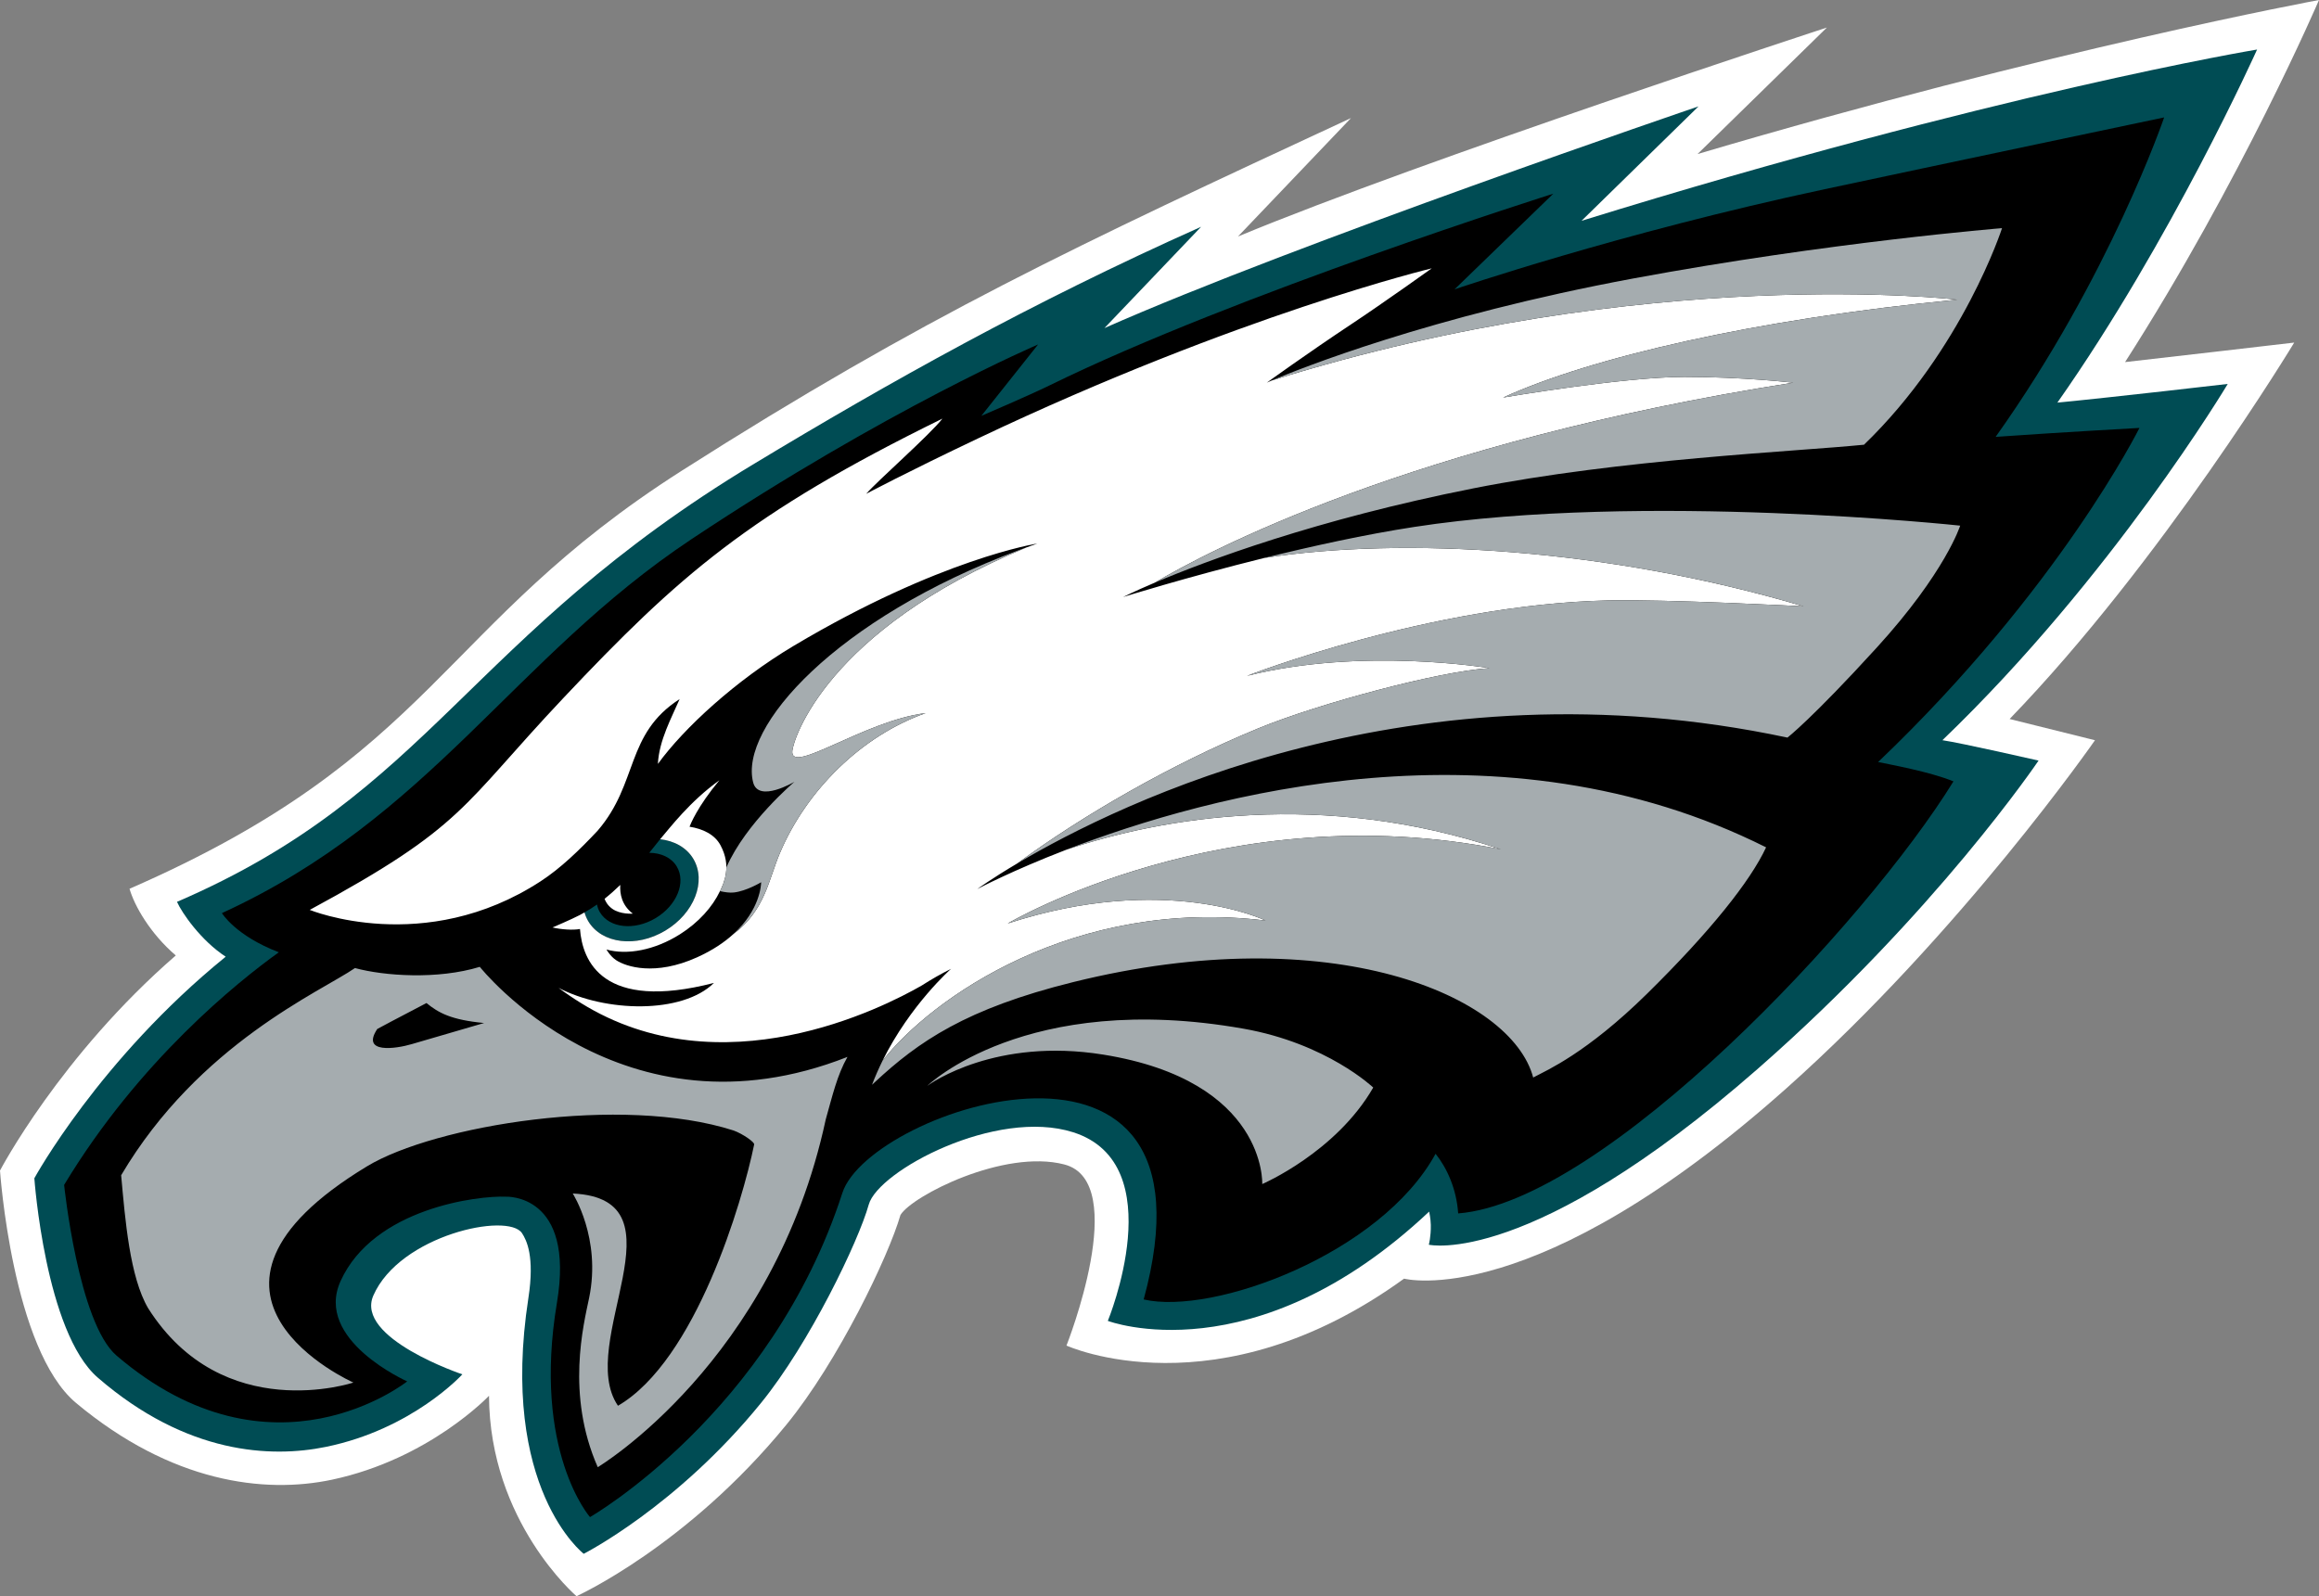
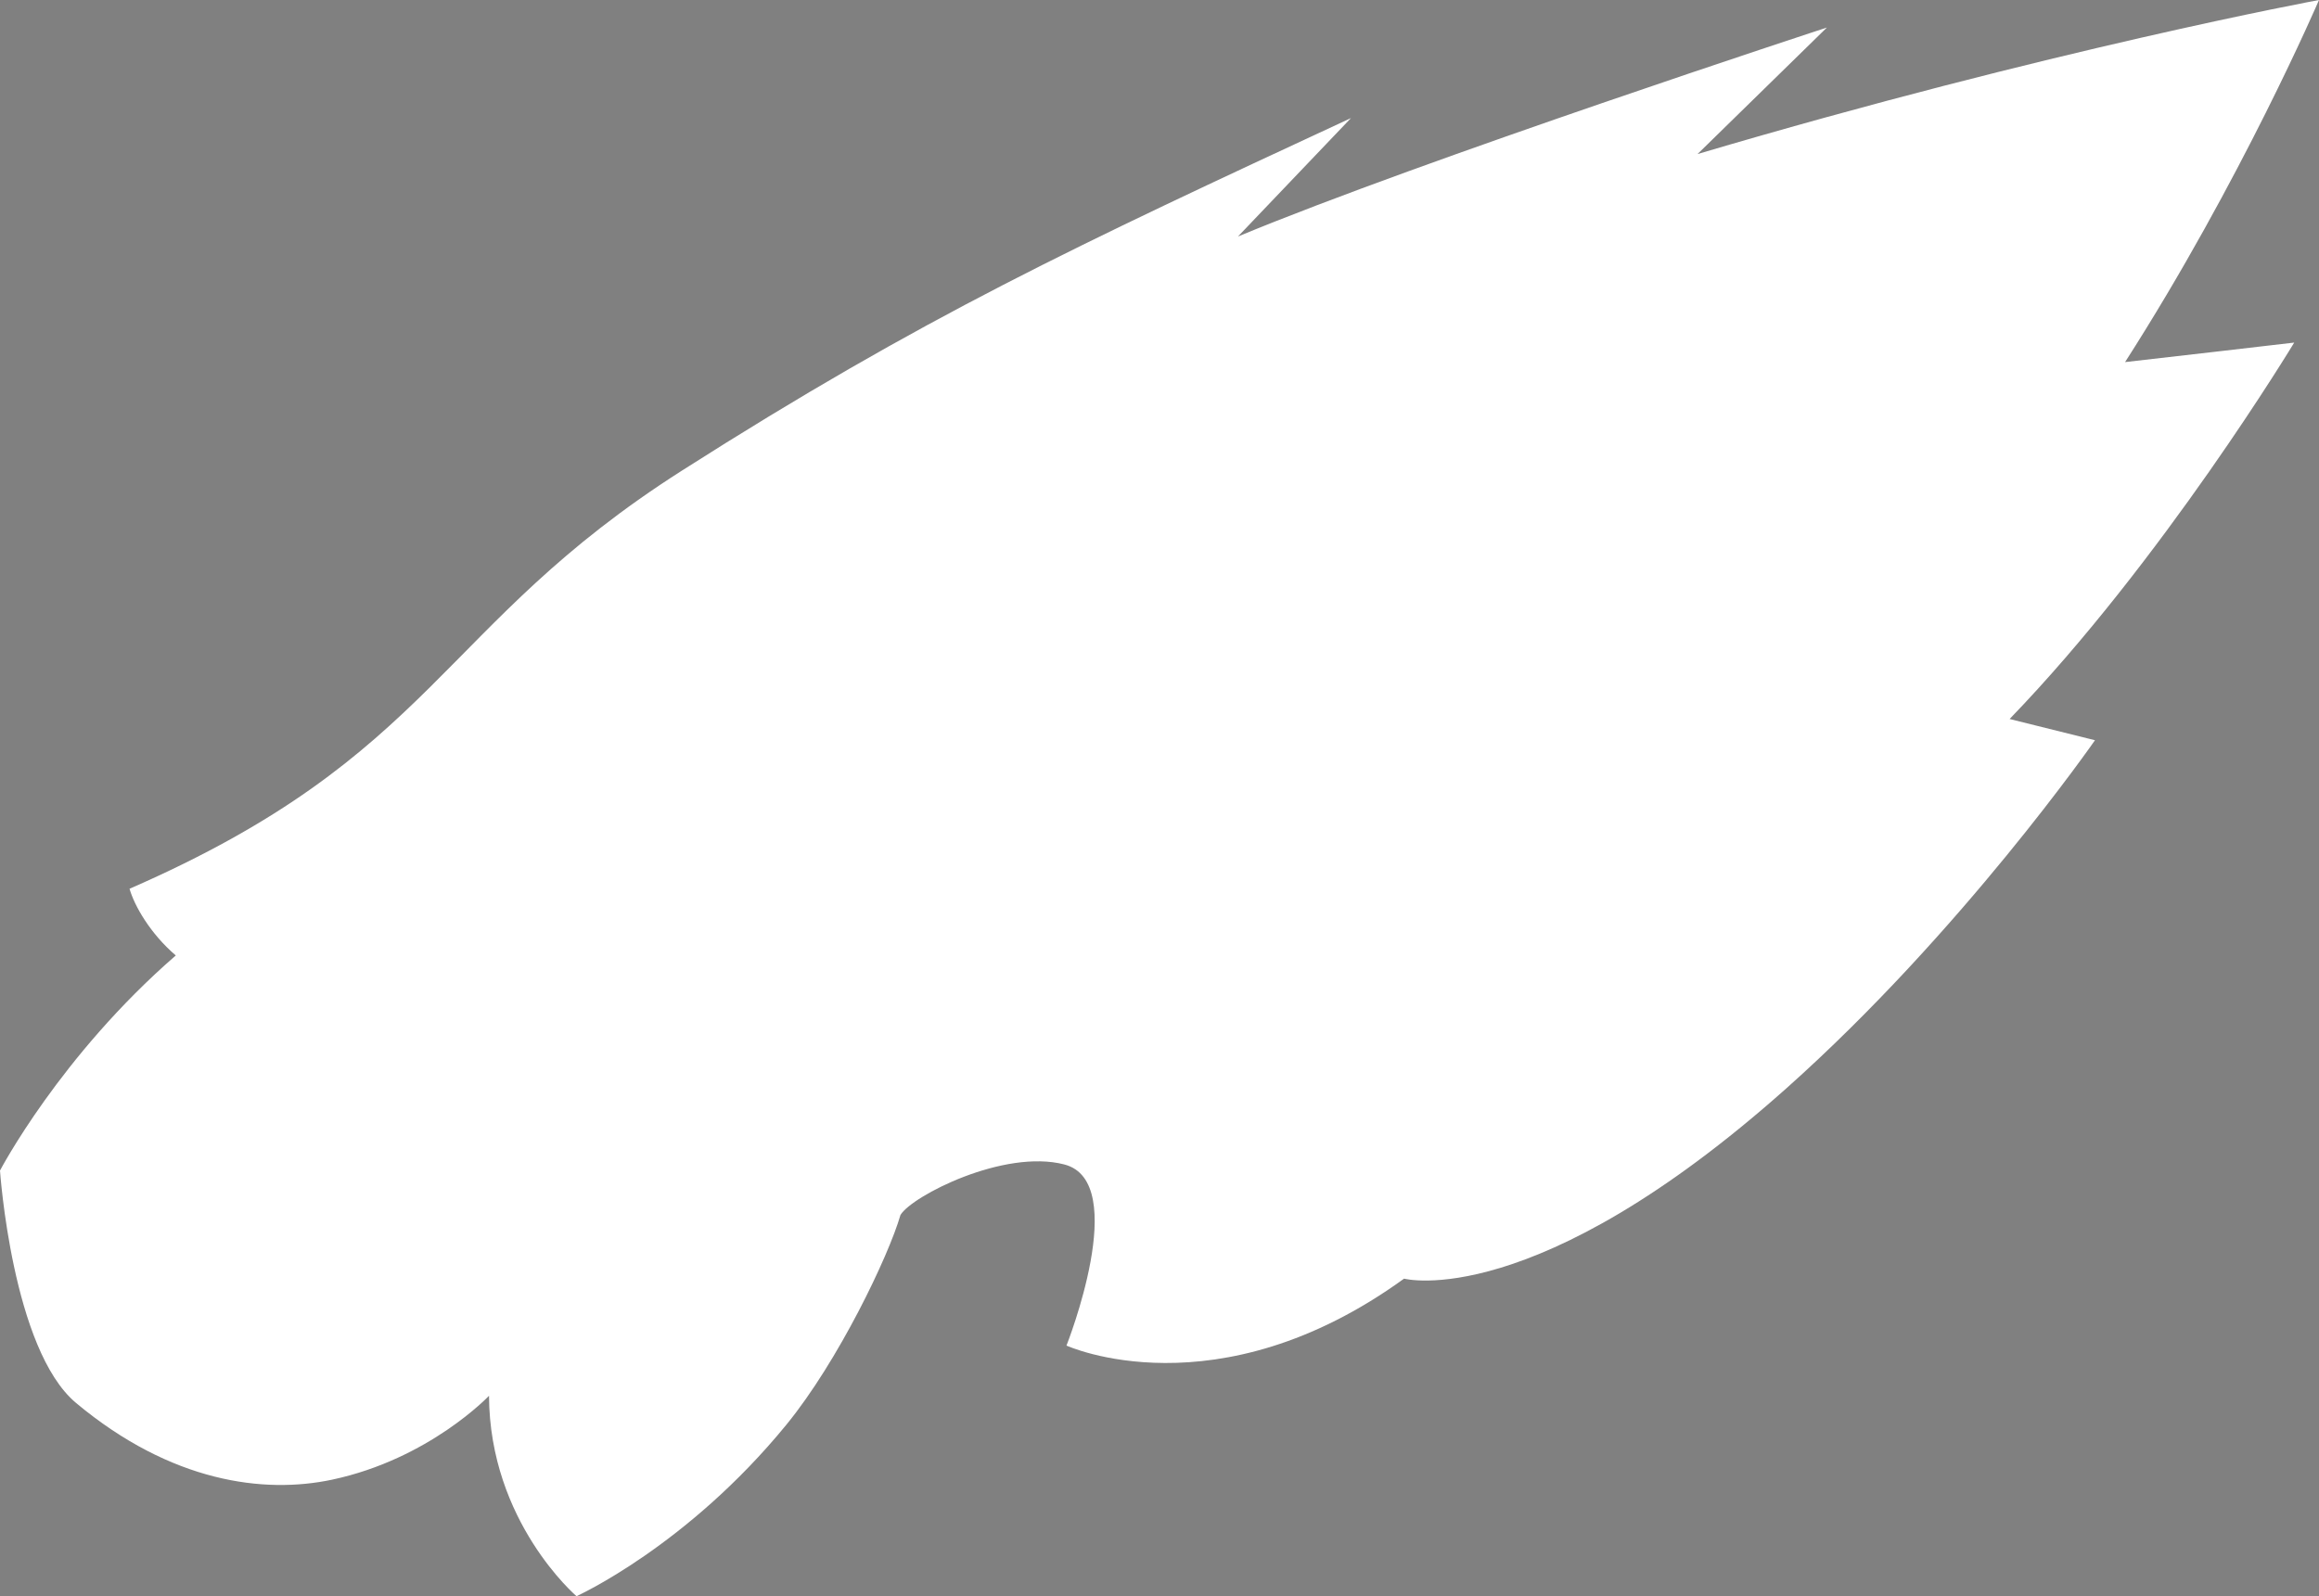
<svg xmlns="http://www.w3.org/2000/svg" version="1.1" id="Layer_1" x="0px" y="0px" viewBox="0 0 479.244 329.948" enable-background="new 0 0 479.244 329.948">
  <rect x="0" y="0" width="479.244" height="329.948" fill="#808080" stroke="none" />
  <g>
    <g transform="translate(10 84)">
      <path fill-rule="evenodd" clip-rule="evenodd" fill="#FFFFFF" d="M269.196-59.596l-23.361,24.485&#10;   c38.267-15.9,121.712-43.198,121.712-43.198l-26.736,26.154C413.788-73.762,469.244-84,469.244-84s-16.07,37.398-40.077,74.848&#10;   c4.644-0.501,34.957-4.034,34.957-4.034s-27.298,45.219-58.819,77.811l17.642,4.389c0,0-27.488,39.613-63.766,71.946&#10;   c-52.17,46.492-79.015,39.35-79.015,39.35c-38.728,28.049-69.768,13.835-69.768,13.835s13.41-33.845-0.445-37.438&#10;   c-12.489-3.245-31.489,6.519-33.861,10.436c-2.465,8.54-12.849,30.228-23.575,43.355c-20.568,25.164-43.375,35.45-43.375,35.45&#10;   s-17.965-15.33-18.083-41.427c0,0-12.339,13.071-32.427,17.343c-14.061,2.991-33.251,0.562-52.91-15.852&#10;   C-7.478,194.994-10,157.968-10,157.968s12.404-23.696,36.327-44.463c-5.295-4.543-8.54-10.258-9.559-13.786&#10;   c63.588-27.754,63.632-54.248,114.186-86.456C180.76-18.468,212.059-33.058,269.196-59.596" />
-       <path fill-rule="evenodd" clip-rule="evenodd" fill="#004C54" d="M238.221-37.12l-19.978,20.94&#10;   c39.455-17.464,122.775-45.829,122.775-45.829l-24.181,23.656c85.429-26.449,139.612-35.409,139.612-35.409&#10;   s-17.707,39.463-41.27,72.985c11.41-1.095,35.207-3.86,35.207-3.86s-23.798,39.871-58.968,73.644&#10;   c3.908,0.574,19.869,4.215,19.869,4.215s-21.211,31.473-58.075,63.754c-47.057,41.201-67.933,36.323-67.933,36.323&#10;   s0.453-1.609,0.408-4.11c-0.032-1.382-0.327-2.635-0.34-2.736c-36.226,34.092-66.405,22.589-66.405,22.589&#10;   s13.398-32.439-7.154-38.986c-15.92-5.068-40.308,7.962-42.252,14.942c-2.114,7.59-12.226,28.656-22.254,40.999&#10;   c-17.395,21.417-36.65,31.19-36.65,31.19s-17.505-13.467-11.434-52.882c1.326-8.589-0.376-11.943-1.314-13.386&#10;   c-2.874-4.397-25.269,0.4-30.733,12.893c-3.856,8.823,18.398,16.28,18.398,16.28S75.28,211.42,57.331,215.09&#10;   c-11.288,2.308-28.769,1.572-47.122-14.32c-10.86-9.401-13.111-41.213-13.111-41.213s13.414-24.574,39.544-45.796&#10;   c-5.157-3.375-9.074-9.094-10.064-11.341c52.651-22.678,59.87-54.745,119.307-90.578C173.586-4.86,202.763-21.293,238.221-37.12" />
-       <path fill-rule="evenodd" clip-rule="evenodd" d="M437.242-59.73c0,0-11.147,32.77-34.827,66.037&#10;   c14.304-1.006,29.723-1.847,29.723-1.847s-16.579,33.348-54.013,69.065c2.11,0.436,10.759,2.001,15.577,3.997&#10;   c-18.087,29.335-72.144,86.937-102.356,89.305c-0.34-5.052-2.3-9.361-4.668-12.331c-11.337,20.722-45.954,33.441-60.326,30.115&#10;   c17.452-63.932-56.588-39.572-62.266-22.023c-14.74,45.57-52.158,67.011-52.158,67.011s-11.959-13.625-6.83-44.309&#10;   c3.783-22.621-10.529-21.918-10.529-21.918c-5.707-0.263-27.362,2.348-34.193,17.46c-5.509,12.17,13.774,20.714,13.774,20.714&#10;   s-27.843,22.229-60.056-5.323c-7.902-6.758-10.84-35.292-10.84-35.292c15.492-25.681,35.91-42.013,44.37-48.084&#10;   c-8.969-3.439-11.761-8.096-11.761-8.096c43.25-19.833,60.213-52.797,97.033-77.293c40.575-26.994,71.635-40.251,71.635-40.251&#10;   L192.808,1.959c0,0,9.813-4.195,14.093-6.293c38.639-18.964,104.106-39.629,104.106-39.629l-20.415,19.776&#10;   c0,0,33.845-11.592,76.489-20.702C389.793-49.743,437.242-59.73,437.242-59.73z M126.423,89.478&#10;   c-0.671,0.837-1.423,1.79-2.243,2.801c2.425,0.028,4.567,0.978,5.679,2.833c1.968,3.282,0.012,8.059-4.373,10.678&#10;   c-4.385,2.615-9.534,2.077-11.507-1.208c-0.303-0.501-0.485-1.047-0.606-1.609c-0.833,0.59-1.693,1.136-2.583,1.633&#10;   c0.186,0.639,0.449,1.265,0.796,1.847c2.789,4.636,9.898,5.505,15.888,1.928c5.99-3.569,8.585-10.221,5.8-14.865&#10;   C131.864,91.171,129.342,89.805,126.423,89.478z" />
-       <path fill-rule="evenodd" clip-rule="evenodd" fill="#FFFFFF" d="M285.889-28.532c0,0-9.854,7.053-16.664,11.571&#10;   c-9.239,6.131-17.42,12.056-17.42,12.056s0.36-0.162,1.027-0.445C330.4-29.659,394.473-22.057,394.473-22.057&#10;   c-41.933,4.042-75.842,12.012-93.836,20.233c0,0,24.844-4.268,37.475-4.268c12.355,0,22.46,1.2,22.46,1.2&#10;   C281.536,7.439,239.025,30.283,228.662,36.434c-4.312,1.835-6.572,2.979-6.572,2.979s12.889-4.038,29.226-8.087&#10;   c28.749-4.409,70.819-2.037,111.409,10.011c0,0-28.142-1.491-40.441-1.217c-36.727,0.816-74.577,15.585-74.577,15.585&#10;   c23.907-6.026,50.113-1.588,50.113-1.588c-10.189,0.586-35.244,7.279-47.817,12.457c-18.115,7.461-36.424,18.087-49.765,27.9&#10;   c-5.396,3.201-8.281,5.311-8.281,5.311l0.015-0.008c0.354-0.189,7.139-3.789,18.355-8.116c19.643-6.608,52.91-12.505,89.863-0.093&#10;   c-56.952-11.345-101.944,15.33-101.944,15.33c32.617-10.658,53.302-0.61,53.302-0.61c-39.536-4.806-69.016,16.001-79.165,28.979&#10;   c5.719-11.547,14.158-18.992,14.158-18.992c-2.033,1.002-4.042,2.154-6.03,3.427c-8.144,4.688-41.496,21.627-70.459,3.633&#10;   c-1.799-1.116-3.31-2.158-4.62-3.136c9.631,5.044,25.523,5.472,32.119-1.019c-23.094,5.957-27.197-4.587-27.69-11.147&#10;   c-1.491,0.283-3.888,0.101-5.679-0.315c0,0,3.779-1.605,5.654-2.575c0.323-0.166,0.635-0.356,0.954-0.538&#10;   c0.186,0.639,0.449,1.265,0.796,1.847c2.789,4.636,9.898,5.505,15.888,1.928c5.99-3.569,8.585-10.221,5.8-14.865&#10;   c-1.411-2.344-3.933-3.71-6.851-4.038c2.077-2.413,6.075-7.748,12.246-12.186c-4.543,5.448-5.994,9.134-6.168,9.599&#10;   c2.785,0.436,5.226,1.629,6.402,3.84c2.316,4.333,0.74,7.736-0.101,9.478c-0.004-0.004-0.008-0.004-0.012-0.004&#10;   c-1.544,3.266-4.414,6.487-8.277,8.924c-5.23,3.302-10.961,4.337-15.177,3.148c0,0,0.756,1.378,1.98,2.191&#10;   c2.037,1.362,8.055,3.347,16.757-0.586c3.225-1.459,5.646-3.116,7.493-4.798c6.544-4.911,7.255-11.191,9.591-16.704&#10;   c5.509-13.018,16.886-24.291,30.143-28.971c-12.602,1.536-28.013,12.897-27.564,7.825c0.21-2.36,6.968-24.852,48.363-42.062&#10;   c0.756-0.275,1.504-0.55,2.28-0.82c0,0-20.099,3.112-50.388,21.17c-11.911,7.105-22.613,16.927-28.029,24.388&#10;   c0.238-4.903,2.886-9.656,4.494-13.402c-11.272,7.259-8.463,17.363-16.955,27.213c-3.718,3.965-7.635,7.76-11.79,10.46&#10;   c-24.004,15.633-47.7,5.905-47.7,5.905c32.168-17.387,31.206-21.304,52.401-43.78c23.761-25.188,38.36-38.162,78.348-57.772&#10;   c-2.615,3.371-13.422,12.853-15.755,15.548c0,0,8.023-4.292,23.215-11.503C246.106-19.005,285.889-28.532,285.889-28.532z&#10;    M118.186,98.923c-0.113,1.855,0.311,4.211,2.595,5.937c0,0-2.603,0.214-4.296-1.035c-0.962-0.711-1.374-1.552-1.544-2.037&#10;   C116.081,100.883,117.16,99.917,118.186,98.923z" />
-       <path fill-rule="evenodd" clip-rule="evenodd" fill="#A5ACAF" d="M89.155,115.858c0,0,29.298,37.014,75.984,18.616&#10;   c-2.146,3.791-3.092,7.978-4.49,12.917c-10.783,50.157-47.118,71.89-47.118,71.89c-6.616-15.019-2.914-29.533-1.786-34.969&#10;   c2.562-12.384-3.383-21.603-3.383-21.603c23.903,1.136,0.469,30.911,9.348,43.877c16.062-9.352,25.75-42.252,28.142-54.001&#10;   c0.166-0.441-2.267-2.17-4.236-2.894c-23.078-7.421-61.773-1.067-75.762,7.396c-43.812,26.514-2.825,44.701-2.825,44.701&#10;   s-26.978,9.017-42.422-15.375c-3.787-6.467-4.741-18.26-5.569-27.475c16.062-27.188,41.31-37.996,48.323-42.83&#10;   C69.444,117.757,80.465,118.517,89.155,115.858z M181.629,140.46c0,0,20.277-19.78,65.33-11.822&#10;   c17.278,3.051,26.833,12.17,26.833,12.17c-7.703,13.398-22.937,19.95-22.937,19.95s0.97-21.32-32.871-26.76&#10;   c-22.19-3.568-35.538,5.867-36.319,6.436L181.629,140.46z M210.325,91.66c29.573-11.422,89.948-27.928,144.656-0.505&#10;   c-3.254,6.98-11.486,17.351-24.622,30.28c-12.509,12.307-20.819,15.852-22.985,17.028c-0.344,0.186-0.525,0.275-0.525,0.275&#10;   c-4.466-16.898-41.634-32.984-95.117-19.715c-22.086,5.476-31.934,12.29-40.922,20.659l-0.598,0.56&#10;   c0.655-1.73,1.39-3.387,2.17-4.975c10.149-12.978,39.629-33.785,79.165-28.979c0,0-20.685-10.048-53.302,0.61&#10;   c0,0,44.992-26.675,101.944-15.33C263.235,79.155,229.968,85.052,210.325,91.66z M78.137,123.339&#10;   c-5.816,3.015-10.165,5.359-10.165,5.359c-3.435,5.149,3.795,4.123,7.142,3.128c2.712-0.808,14.926-4.357,14.926-4.357&#10;   C83.238,126.819,80.639,125.388,78.137,123.339z M202.1,29.172c-41.395,17.21-48.153,39.702-48.363,42.062&#10;   c-0.449,5.072,14.962-6.289,27.564-7.825c-13.257,4.68-24.634,15.953-30.143,28.971c-2.336,5.513-3.047,11.794-9.591,16.704&#10;   c5.516-5.016,5.724-10.196,5.731-10.678l0-0.036c0,0-3.043,1.835-5.642,2.118c-0.857,0.093-1.875-0.053-2.853-0.279&#10;   c1.322-2.587,1.297-4.426,1.322-4.931c4.021-9.175,14.061-17.674,14.061-17.674s-7.425,4.418-8.536,0.141&#10;   c-2.95-11.385,16.995-33.873,54.931-48.027C200.661,29.685,201.676,29.321,202.1,29.172z M282.291,24.92&#10;   c47.373-7.287,112.8-0.263,112.8-0.263s-3.027,9.623-17.25,25.22c-13.41,14.716-18.446,18.592-18.446,18.592&#10;   c-77.071-16.421-137.802,13.342-159.158,26.004c13.342-9.813,31.651-20.439,49.765-27.9c12.574-5.177,37.628-11.87,47.817-12.457&#10;   c0,0-26.206-4.438-50.113,1.588c0,0,37.85-14.768,74.577-15.585c12.299-0.275,40.441,1.217,40.441,1.217&#10;   c-40.591-12.048-82.661-14.421-111.409-10.011C261.081,28.913,272.074,26.488,282.291,24.92z M403.74-36.837&#10;   c0,0-8.043,24.978-28.526,44.766c-14.368,1.431-50.048,2.942-80.757,9.025c-32.556,6.451-55.294,15.031-65.795,19.481&#10;   c10.363-6.151,52.873-28.995,131.909-41.326c0,0-10.104-1.2-22.46-1.2c-12.63,0-37.475,4.268-37.475,4.268&#10;   c17.994-8.221,51.903-16.191,93.836-20.233c0,0-64.073-7.602-141.641,16.708c5.428-2.3,32.641-13.281,74.747-21.098&#10;   C368.068-33.96,403.74-36.837,403.74-36.837z" />
    </g>
  </g>
</svg>